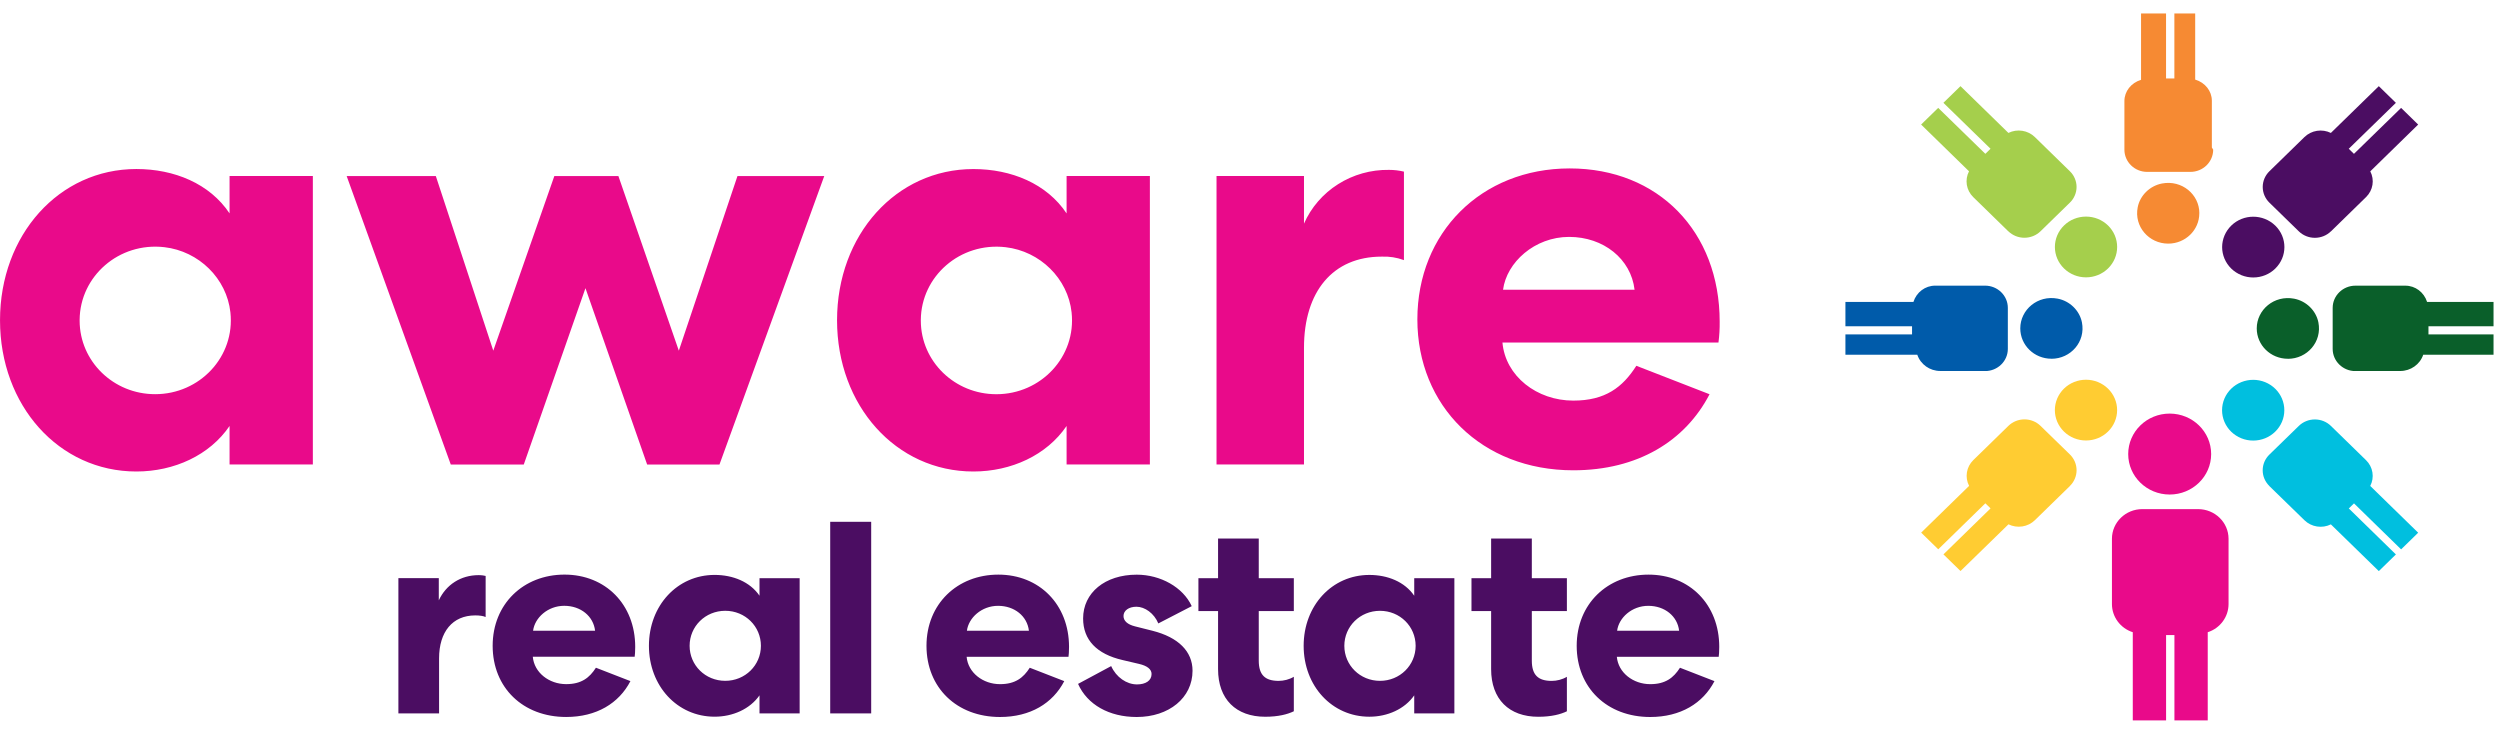
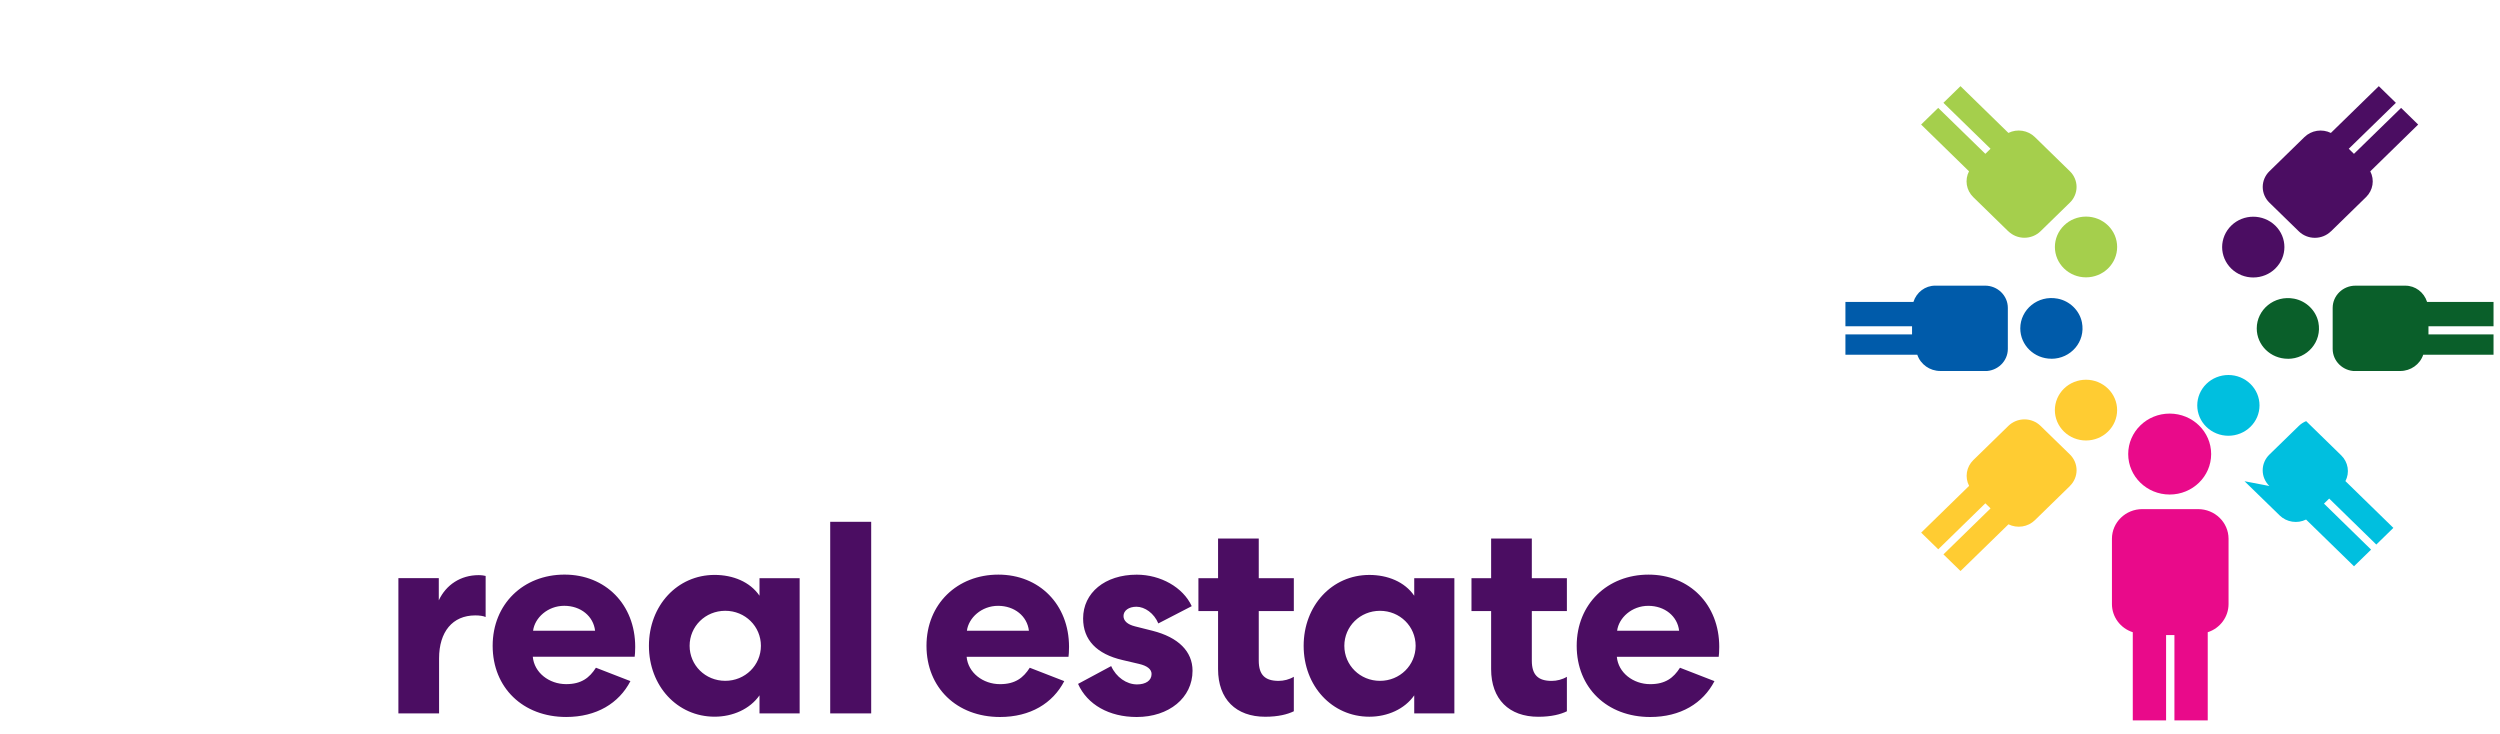
<svg xmlns="http://www.w3.org/2000/svg" fill="none" height="42" viewBox="0 0 143 42" width="143">
  <clipPath id="a">
    <path d="m0 .769h142.63v40.462h-142.63z" />
  </clipPath>
  <g clip-path="url(#a)">
-     <path d="m85.974 16.572c.205-1.562 1.803-3.021 3.778-3.021s3.54 1.262 3.745 3.021zm7.625 4.351c-.784 1.229-1.77 1.992-3.609 1.992-2.077 0-3.881-1.394-4.05-3.321h12.356c.052-.395.074-.795.069-1.194 0-5.148-3.506-8.766-8.578-8.766s-8.714 3.686-8.714 8.634 3.676 8.633 8.919 8.633c3.676 0 6.399-1.662 7.794-4.35zm-13.295-11.106c-.281-.067-.567-.1-.855-.1-1.031-.015-2.044.27-2.909.817-.866.547-1.545 1.333-1.952 2.258v-2.724h-5.003v16.5h5.003v-6.674c0-3.221 1.653-5.215 4.443-5.215.433-.019.87.049 1.274.2v-5.059zm-27.633 8.478c.019-2.487 2.242-4.455 4.848-4.155 1.977.228 3.566 1.796 3.776 3.728.276 2.54-1.758 4.681-4.3 4.681-2.382.005-4.319-1.875-4.324-4.199v-.146m8.338-8.132v2.136c-1.134-1.704-3.163-2.538-5.331-2.538-4.431 0-7.799 3.774-7.799 8.65s3.366 8.65 7.799 8.65c2.165 0 4.197-.934 5.331-2.605v2.203h4.764v-16.5h-4.764zm-19.855 16.498 5.993-16.5h-4.964l-3.354 9.989-3.457-9.989h-3.664l-3.492 9.989-3.287-9.989h-5.1l5.955 16.5h4.176l3.528-10.086 3.528 10.086h4.143zm-36.599-8.276c.019-2.487 2.242-4.455 4.848-4.155 1.977.228 3.566 1.796 3.776 3.728.276 2.54-1.758 4.68-4.3 4.68-2.382.005-4.319-1.875-4.324-4.199v-.146m8.576-8.132v2.136c-1.134-1.704-3.163-2.538-5.331-2.538-4.431 0-7.799 3.774-7.799 8.652s3.366 8.65 7.799 8.65c2.165 0 4.197-.934 5.331-2.605v2.203h4.764v-16.5h-4.764z" fill="#e90a8a" />
    <path d="m127.473 30.98v3.57c0 .734-.481 1.385-1.191 1.613v5.043h-1.905v-4.88h-.477v4.88h-1.905v-5.043c-.71-.228-1.192-.876-1.192-1.611v-3.735c0-.937.779-1.696 1.739-1.696h3.185c.963 0 1.744.758 1.746 1.694zm-.995-5.008c0-1.278-1.063-2.315-2.373-2.315s-2.372 1.036-2.372 2.315 1.062 2.315 2.372 2.315 2.373-1.036 2.373-2.315z" fill="#e90a8a" />
-     <path d="m126.594 8.561c0 .702-.583 1.271-1.303 1.271h-2.472c-.72 0-1.303-.569-1.303-1.271v-2.782c0-.553.383-1.041.952-1.213v-3.797h1.43v3.718h.476v-3.718h1.191v3.783c.57.17.953.658.953 1.208v2.677m-.715 3.76c0-1.074-.998-1.917-2.136-1.701-.693.133-1.253.676-1.389 1.355-.222 1.111.645 2.085 1.744 2.085.981 0 1.779-.776 1.779-1.734v-.046" fill="#f68a33" />
    <path d="m113.657 21.22h-2.673c-.598 0-1.129-.374-1.315-.93h-4.111v-1.162h3.811v-.465h-3.811v-1.394h3.89c.176-.555.676-.93 1.243-.93h2.854c.719 0 1.303.569 1.303 1.271v2.347c0 .702-.584 1.269-1.303 1.269m3.797-.704c1.101 0 1.965-.974 1.744-2.085-.136-.676-.693-1.222-1.389-1.355-1.139-.216-2.137.63-2.137 1.701 0 .96.796 1.736 1.78 1.736" fill="#005baa" />
    <path d="m134.732 21.227c-.72 0-1.303-.569-1.303-1.271v-2.345c0-.702.583-1.271 1.303-1.271h2.854c.567 0 1.067.374 1.243.93h3.89v1.394h-3.811v.465h3.811v1.162h-4.111c-.186.555-.717.93-1.315.93h-2.673m-3.752-.697c1.101 0 1.965-.974 1.744-2.085-.136-.676-.693-1.222-1.389-1.355-1.139-.216-2.137.63-2.137 1.701 0 .96.796 1.736 1.78 1.736" fill="#0a5f2a" />
    <path d="m118.4 27.799-2.006 1.957c-.194.189-.445.314-.716.356-.271.042-.549-0-.794-.121l-2.742 2.672-.977-.953 2.695-2.631-.298-.29-2.694 2.631-.977-.953 2.742-2.675c-.124-.239-.168-.51-.125-.775s.171-.509.365-.699l2.006-1.957c.121-.118.264-.212.422-.276.158-.064.328-.097.499-.097s.34.033.498.097c.158.064.302.158.422.276l1.682 1.638c.243.24.378.563.378.9-.001.337-.139.66-.382.898m2.179-3.11c.166-.161.297-.353.386-.564.09-.211.136-.437.136-.665 0-.228-.046-.454-.136-.665-.089-.211-.22-.402-.386-.564-.165-.161-.361-.289-.577-.377-.216-.087-.448-.132-.682-.132s-.465.045-.681.132c-.216.087-.412.215-.578.377-.165.161-.296.353-.386.564-.089.211-.135.437-.135.665 0 .228.046.454.135.665.09.211.221.402.386.564.166.161.362.289.578.377.216.087.447.132.681.132s.466-.045.682-.132c.216-.087.412-.215.577-.377z" fill="#ffcc32" />
    <path d="m133.331 13.23c-.121.118-.264.212-.422.276s-.328.097-.499.097-.34-.033-.498-.097-.302-.158-.422-.276l-1.68-1.638c-.121-.118-.217-.258-.283-.412-.065-.154-.099-.319-.099-.486s.034-.332.099-.486c.066-.154.162-.294.283-.412l2.006-1.957c.194-.189.445-.314.716-.356s.549 0.0.794.121l2.742-2.675.977.953-2.697 2.628.298.29 2.697-2.628.976.953-2.739 2.675c.255.49.157 1.085-.241 1.473l-2.006 1.959m-3.187 2.129c.696-.679.696-1.778 0-2.456s-1.822-.679-2.518 0c-.165.161-.296.353-.386.564-.089.211-.136.437-.136.665s.047.454.136.665c.09.211.221.402.386.564.165.161.362.289.578.377s.447.132.681.132.465-.045.681-.132c.217-.087.413-.215.578-.377z" fill="#4b0d62" />
    <path d="m114.874 13.23-2.006-1.957c-.194-.19-.321-.434-.365-.699-.043-.265.001-.536.125-.775l-2.74-2.675.977-.953 2.697 2.628.297-.29-2.696-2.628.977-.953 2.741 2.675c.245-.121.523-.164.795-.121.271.042.521.167.716.356l2.005 1.957c.122.118.218.258.283.412.066.154.1.319.1.486s-.034.332-.1.486c-.065.154-.161.294-.283.412l-1.679 1.638c-.245.238-.577.371-.922.371-.346-0-.677-.135-.922-.373m3.188 2.129c.165.161.361.289.577.377.216.087.448.132.682.132.233 0 .465-.045.681-.132.216-.087.412-.215.578-.377.165-.161.296-.353.386-.564.089-.211.135-.437.135-.665 0-.228-.046-.454-.135-.665-.09-.211-.221-.402-.386-.564-.166-.161-.362-.289-.578-.377-.216-.087-.448-.132-.681-.132-.234 0-.466.045-.682.132-.216.087-.412.215-.577.377-.166.161-.297.353-.387.564-.089.211-.135.437-.135.665 0 .228.046.454.135.665.09.211.221.402.387.564z" fill="#a5cf4c" />
-     <path d="m129.808 27.799c-.121-.118-.217-.258-.283-.412-.066-.154-.099-.319-.099-.486s.033-.332.099-.486c.066-.154.162-.294.283-.412l1.682-1.638c.12-.118.264-.212.422-.276s.327-.097.498-.097.341.033.499.097.301.158.422.276l2.006 1.957c.194.19.322.434.365.699s0 .536-.125.775l2.742 2.675-.976.953-2.695-2.631-.297.29 2.694 2.631-.977.953-2.742-2.673c-.245.121-.523.164-.794.121-.271-.042-.522-.167-.716-.356l-2.01-1.957m-2.183-3.11c.166.161.362.289.578.377s.448.132.681.132c.234 0 .466-.045.682-.132s.412-.215.577-.377c.166-.161.297-.353.387-.563.089-.211.135-.437.135-.665s-.046-.454-.135-.665c-.09-.211-.221-.402-.387-.564-.165-.161-.361-.289-.577-.377s-.448-.132-.682-.132c-.233 0-.465.045-.681.132s-.412.215-.578.377c-.165.161-.296.353-.386.564-.089.211-.135.437-.135.665s.046.454.135.665c.09.211.221.402.386.563z" fill="#00bfdf" />
+     <path d="m129.808 27.799c-.121-.118-.217-.258-.283-.412-.066-.154-.099-.319-.099-.486s.033-.332.099-.486c.066-.154.162-.294.283-.412l1.682-1.638c.12-.118.264-.212.422-.276l2.006 1.957c.194.19.322.434.365.699s0 .536-.125.775l2.742 2.675-.976.953-2.695-2.631-.297.29 2.694 2.631-.977.953-2.742-2.673c-.245.121-.523.164-.794.121-.271-.042-.522-.167-.716-.356l-2.01-1.957m-2.183-3.11c.166.161.362.289.578.377s.448.132.681.132c.234 0 .466-.045.682-.132s.412-.215.577-.377c.166-.161.297-.353.387-.563.089-.211.135-.437.135-.665s-.046-.454-.135-.665c-.09-.211-.221-.402-.387-.564-.165-.161-.361-.289-.577-.377s-.448-.132-.682-.132c-.233 0-.465.045-.681.132s-.412.215-.578.377c-.165.161-.296.353-.386.564-.089.211-.135.437-.135.665s.046.454.135.665c.09.211.221.402.386.563z" fill="#00bfdf" />
    <path d="m27.778 35.294c-.129-.063-.353-.093-.593-.093-1.301 0-2.07.939-2.07 2.459v3.147h-2.327v-7.737h2.311v1.269c.417-.892 1.253-1.441 2.28-1.441.176 0 .353.03.4.046zm8.283 3.665c-.657 1.269-1.941 2.052-3.676 2.052-2.473 0-4.205-1.676-4.205-4.072s1.765-4.072 4.109-4.072c2.344 0 4.045 1.706 4.045 4.134 0 .267-.017.469-.031.565h-5.827c.081.909.931 1.566 1.91 1.566.867 0 1.332-.36 1.701-.939l1.975.767zm-2.022-2.882c-.095-.83-.82-1.425-1.765-1.425s-1.687.688-1.782 1.425zm11.701-3.007v7.737h-2.296v-1.034c-.545.783-1.525 1.222-2.568 1.222-2.134 0-3.757-1.755-3.757-4.055 0-2.301 1.622-4.055 3.757-4.055 1.043 0 2.022.391 2.568 1.19v-1.002h2.296zm-4.255 5.873c1.139 0 2.039-.892 2.039-2.003 0-1.111-.898-2.003-2.039-2.003-1.141 0-2.039.892-2.039 2.003 0 1.111.898 2.003 2.039 2.003zm8.347-9.098v10.962h-2.344v-10.962zm11.044 9.115c-.657 1.269-1.941 2.052-3.676 2.052-2.473 0-4.205-1.676-4.205-4.072s1.765-4.072 4.109-4.072 4.045 1.706 4.045 4.134c0 .267-.017.469-.031.565h-5.827c.081.909.931 1.566 1.911 1.566.867 0 1.332-.36 1.701-.939l1.975.767zm-2.022-2.882c-.095-.83-.82-1.425-1.765-1.425s-1.687.688-1.782 1.425zm5.41-.846c0 .281.224.486.657.595l.996.251c1.494.377 2.296 1.19 2.296 2.287 0 1.55-1.348 2.647-3.194 2.647-1.572 0-2.825-.704-3.354-1.894l1.894-1.018c.288.641.884 1.048 1.477 1.048.498 0 .834-.218.834-.595 0-.267-.241-.469-.722-.579l-.931-.218c-1.494-.344-2.263-1.16-2.263-2.38 0-1.471 1.253-2.505 3.066-2.505 1.365 0 2.649.72 3.147 1.801l-1.911.988c-.241-.579-.769-.955-1.253-.955-.433 0-.739.218-.739.532zm7.737-4.432v2.271h2.006v1.88h-2.006v2.835c0 .83.369 1.16 1.139 1.16.288 0 .61-.079.867-.235v1.973c-.352.172-.884.314-1.637.314-1.67 0-2.697-1.002-2.697-2.724v-3.321h-1.124v-1.88h1.124v-2.271h2.327zm11.189 2.271v7.737h-2.296v-1.034c-.545.783-1.525 1.222-2.568 1.222-2.134 0-3.757-1.755-3.757-4.055 0-2.301 1.622-4.055 3.757-4.055 1.043 0 2.022.391 2.568 1.19v-1.002h2.296zm-4.255 5.873c1.139 0 2.039-.892 2.039-2.003 0-1.111-.898-2.003-2.039-2.003-1.141 0-2.039.892-2.039 2.003 0 1.111.898 2.003 2.039 2.003zm8.685-8.143v2.271h2.006v1.88h-2.006v2.835c0 .83.369 1.16 1.139 1.16.288 0 .61-.079.867-.235v1.973c-.353.172-.884.314-1.637.314-1.67 0-2.697-1.002-2.697-2.724v-3.321h-1.124v-1.88h1.124v-2.271h2.327zm10.448 8.159c-.657 1.269-1.942 2.052-3.676 2.052-2.473 0-4.205-1.676-4.205-4.072s1.765-4.072 4.109-4.072c2.344 0 4.045 1.706 4.045 4.134 0 .267-.017.469-.031.565h-5.827c.081.909.931 1.566 1.911 1.566.867 0 1.332-.36 1.701-.939l1.975.767zm-2.022-2.882c-.095-.83-.819-1.425-1.765-1.425s-1.687.688-1.782 1.425z" fill="#4b0d62" />
  </g>
</svg>